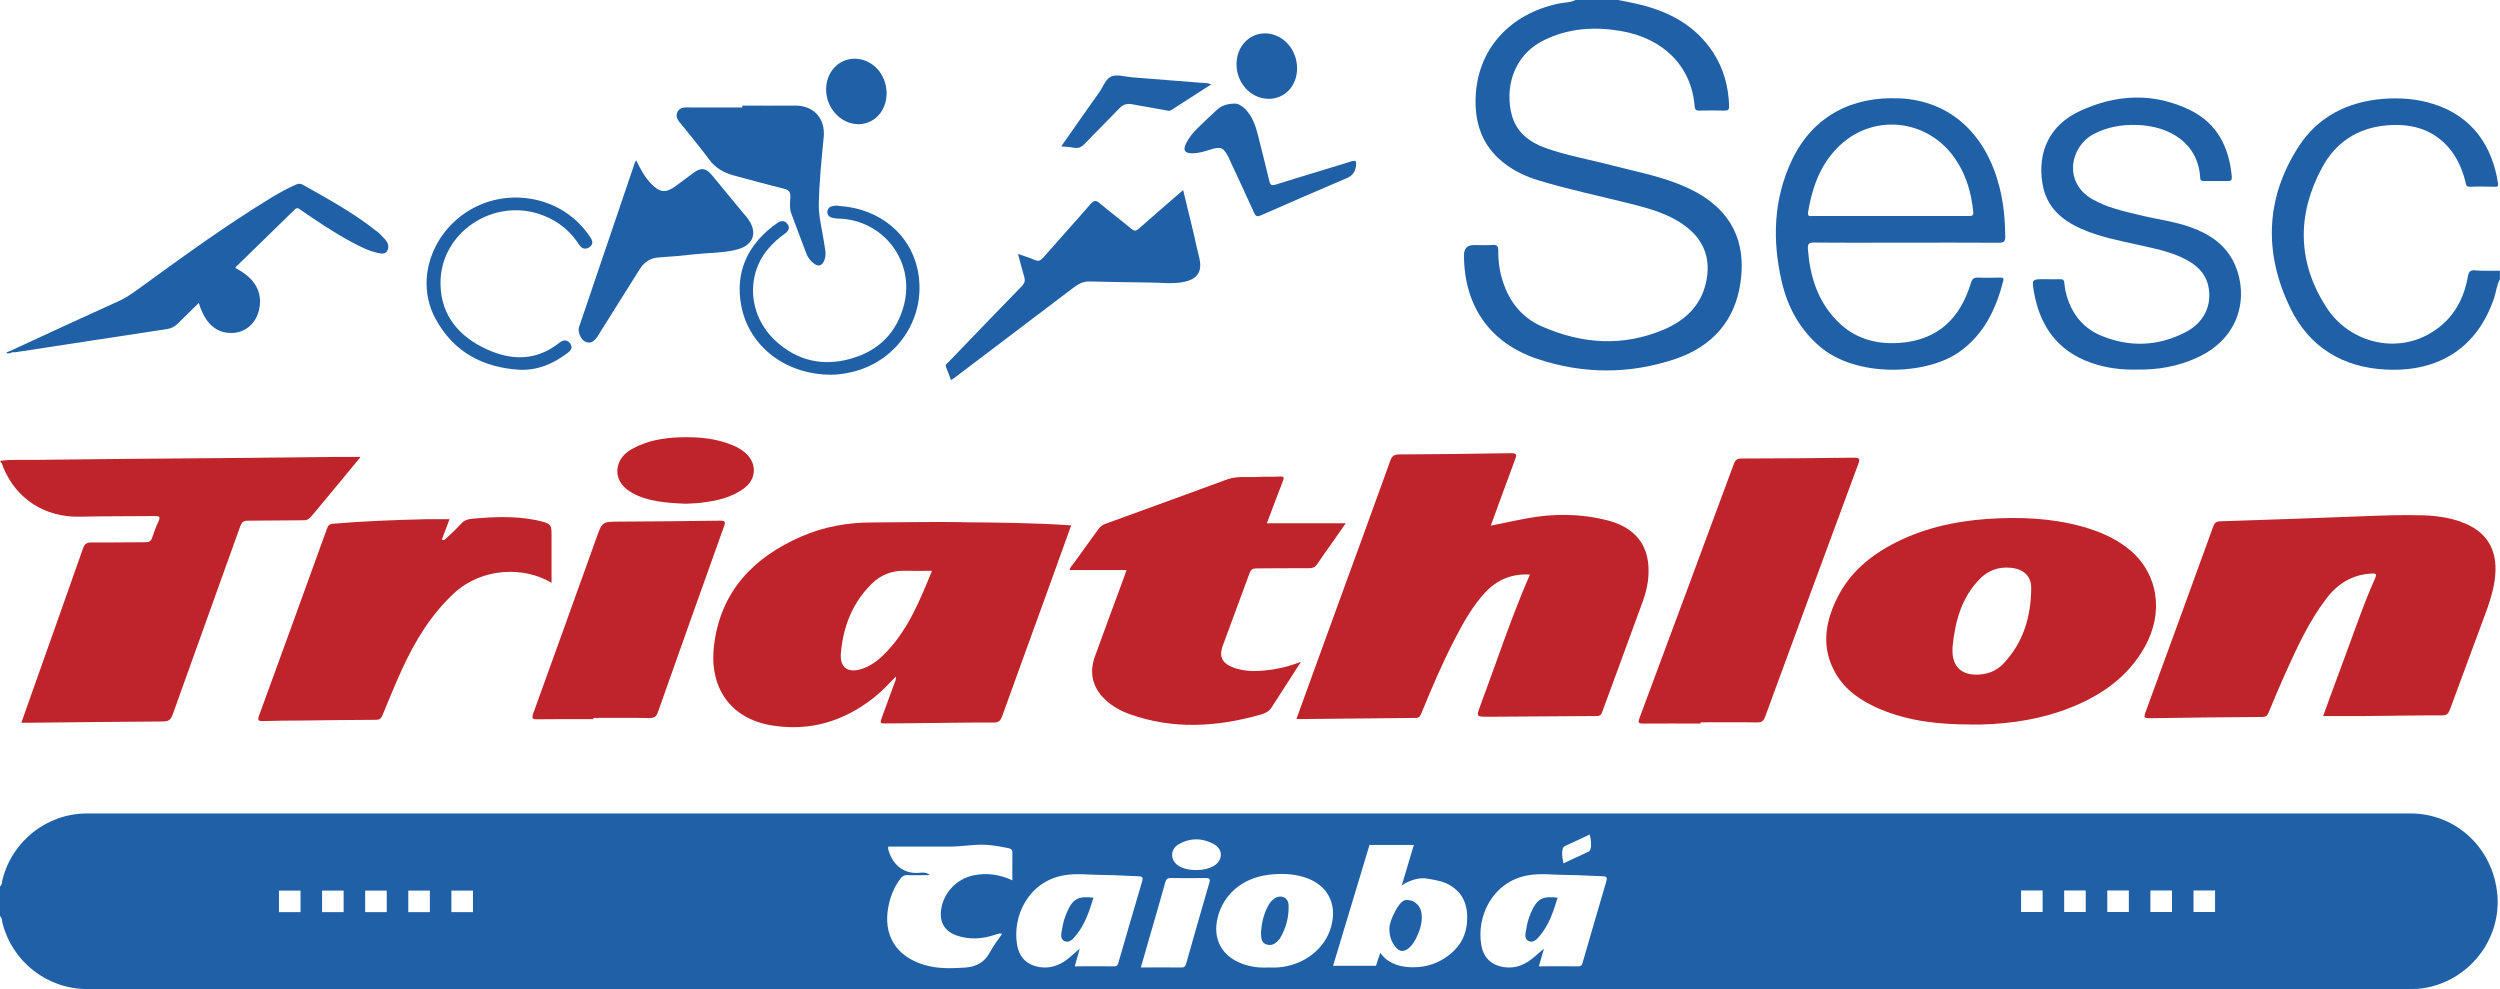
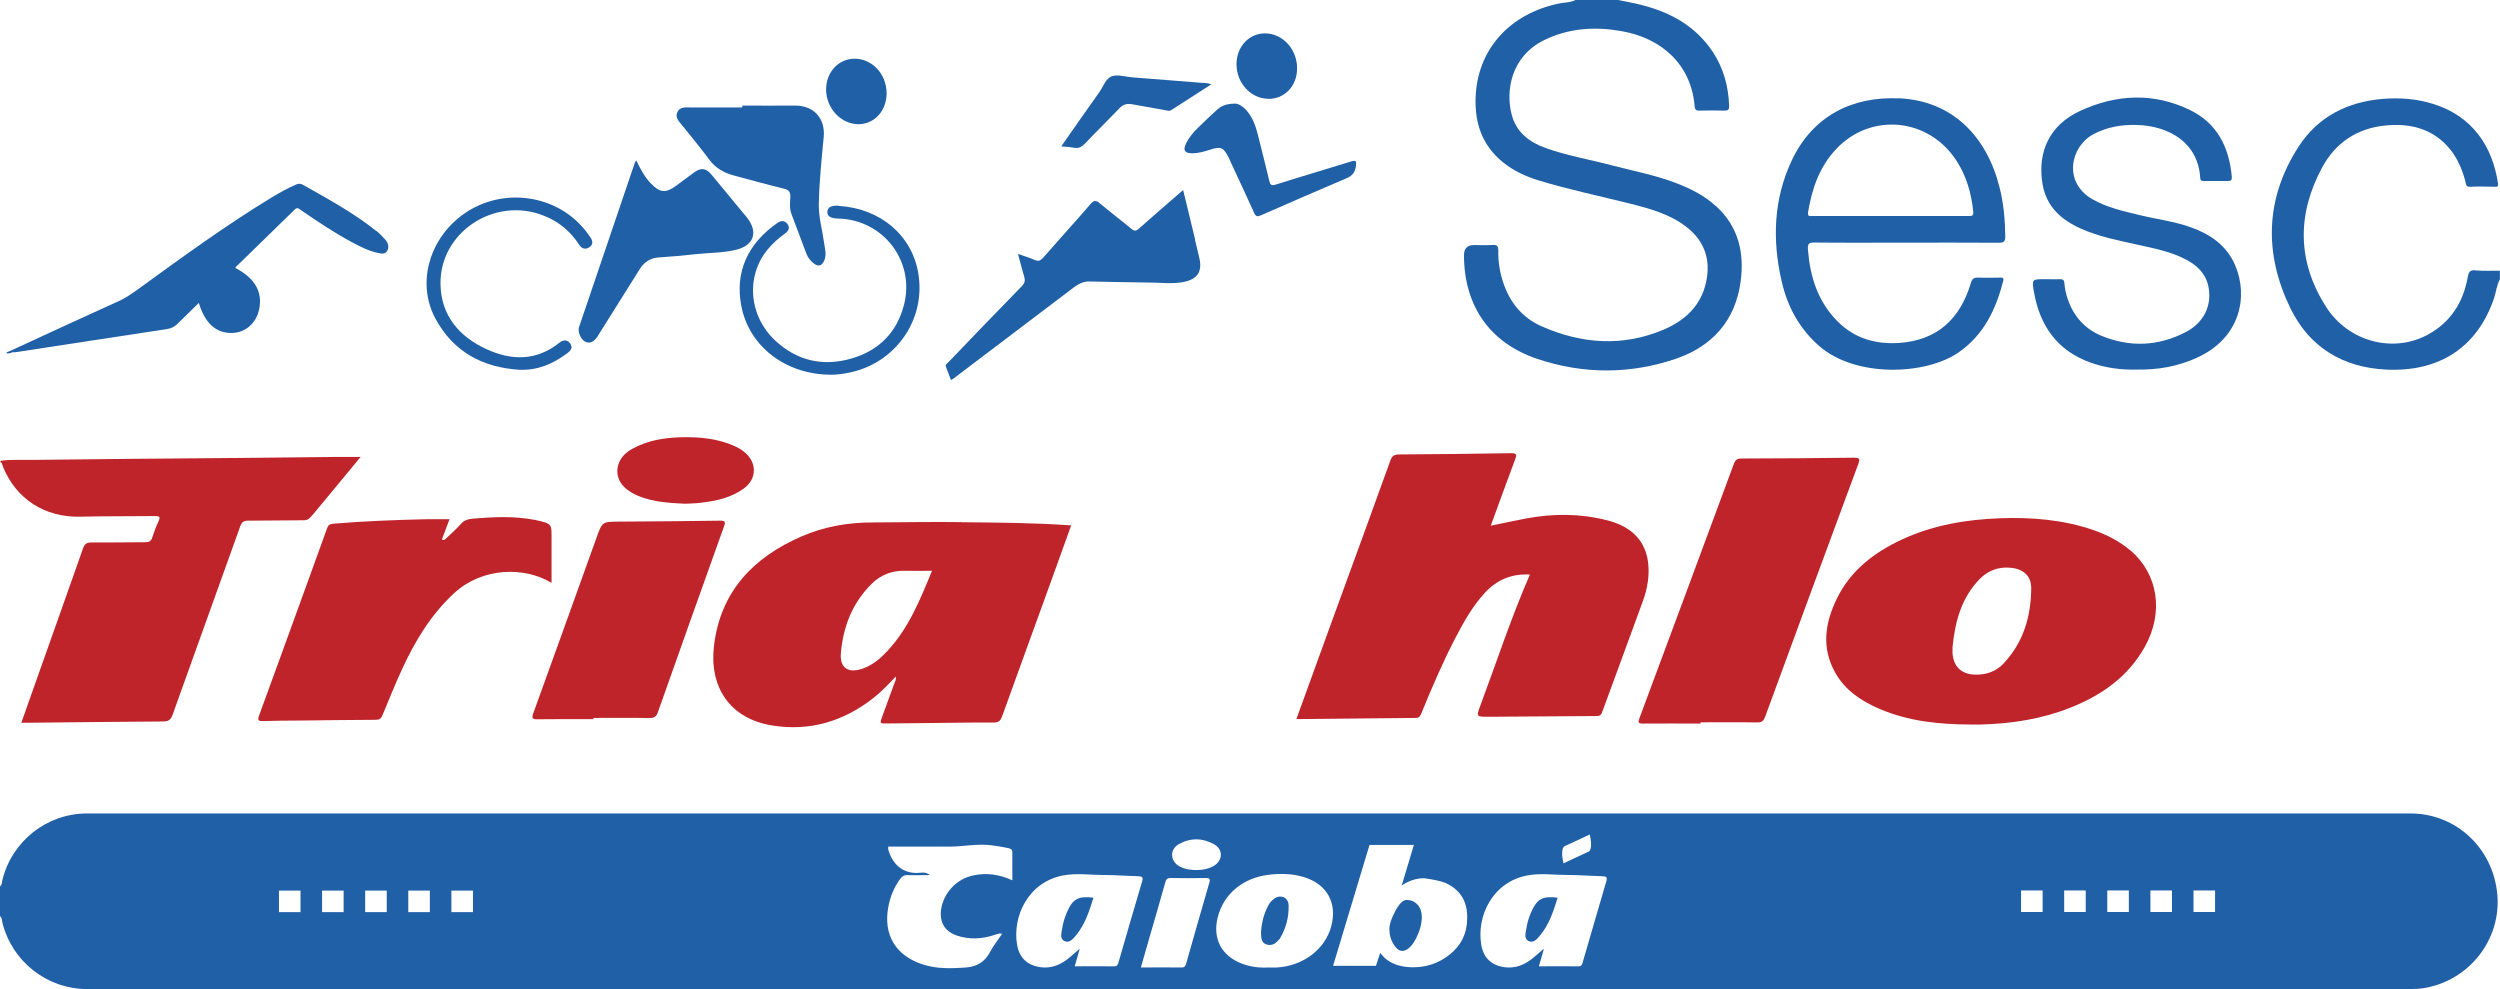
<svg xmlns="http://www.w3.org/2000/svg" id="Camada_2" data-name="Camada 2" viewBox="0 0 238.92 94.53">
  <defs>
    <style>
      .cls-1 {
        fill: #be2429;
      }

      .cls-2 {
        fill: #2060a6;
      }
    </style>
  </defs>
  <g id="Camada_1-2" data-name="Camada 1">
    <g>
      <g>
        <g>
          <path class="cls-2" d="M164,19.71c-1.12-1.03-2.45-1.69-3.86-2.23-1.97-.75-4.04-1.14-6.07-1.67-2.1-.56-4.26-.92-6.32-1.65-1.57-.55-2.84-1.51-3.28-3.2-.6-2.28-.07-5.57,3.11-7.13,2.33-1.14,4.8-1.3,7.31-.87,4.09,.69,6.76,3.39,7.06,7.17,.03,.3,.1,.46,.45,.44,.8-.02,1.61-.02,2.42,0,.34,0,.44-.1,.43-.44-.06-1.84-.52-3.57-1.53-5.12-1.63-2.49-4.04-3.83-6.86-4.54-.74-.19-1.5-.32-2.26-.48h-4.01c-.51,.27-1.08,.23-1.63,.35-4.74,1-7.79,4.43-7.94,9.01-.08,2.44,.64,4.57,2.62,6.16,.99,.8,2.13,1.34,3.34,1.71,2.91,.89,5.89,1.51,8.84,2.25,1.89,.48,3.77,.99,5.34,2.21,1.75,1.35,2.35,3.14,1.89,5.28-.49,2.26-2.02,3.67-4.03,4.53-3.93,1.67-7.87,1.39-11.72-.32-1.81-.8-3-2.26-3.63-4.14-.34-.99-.5-2.02-.48-3.07,0-.45-.13-.58-.56-.55-.59,.04-1.18,.01-1.77,.01q-.95,0-.95,.97c.01,4.84,2.46,8.39,7.04,9.92,4.38,1.46,8.83,1.46,13.2-.02,3.49-1.19,5.7-3.65,6.2-7.39,.37-2.75-.21-5.25-2.35-7.2Z" />
          <path class="cls-2" d="M236.56,25.83c-.53-.04-.64,.18-.72,.64-.43,2.44-1.66,4.36-3.87,5.54-3.27,1.75-7.52,.66-9.65-2.65-2.78-4.32-2.82-8.86-.4-13.35,1.28-2.38,3.36-3.76,6.08-4.02,2.23-.21,4.27,.24,5.87,1.95,.9,.97,1.42,2.16,1.75,3.43,.06,.22,.03,.5,.44,.48,.78-.04,1.58-.02,2.36,0,.23,0,.35,0,.31-.32-.52-3.5-2.41-6.41-6.17-7.59-1.58-.5-3.19-.62-4.84-.49-3.39,.28-6.21,1.71-8.06,4.58-3.17,4.93-3.31,10.16-.8,15.37,1.81,3.76,5.01,5.72,9.18,5.92,5.15,.25,8.75-2.19,10.32-6.85,.2-.58,.23-1.22,.55-1.77v-.83c-.79,0-1.58,.03-2.36-.03Z" />
          <path class="cls-2" d="M181.44,9.4c-4.37-.19-8.16,1.63-10.19,5.9-1.77,3.74-1.89,7.66-.97,11.63,.56,2.41,1.69,4.49,3.59,6.15,3.47,3.02,10.16,2.79,13.32,.59,2.41-1.68,3.56-4.11,4.26-6.84,.06-.25-.04-.3-.26-.3-.71,.01-1.42,.03-2.12,0-.42-.02-.6,.11-.72,.53-1.02,3.38-3.17,5.45-6.81,5.71-2.29,.16-4.33-.42-5.97-2.1-1.86-1.89-2.59-4.25-2.79-6.83-.03-.5,.05-.67,.61-.66,2.93,.03,5.86,.01,8.79,.01s5.9-.01,8.85,.01c.51,0,.61-.15,.61-.63-.02-1.58-.16-3.14-.55-4.67-1.22-4.86-4.5-8.29-9.65-8.51Zm6.64,11.24c-2.46,0-4.92,0-7.38,0s-4.96,0-7.44,0c-.23,0-.54,.1-.47-.35,.38-2.27,1.1-4.39,2.73-6.09,3.32-3.47,8.78-2.93,11.43,1.12,.99,1.5,1.45,3.16,1.63,4.92,.05,.46-.24,.4-.51,.4Z" />
          <path class="cls-2" d="M209.37,21.72c-1.59-.57-3.28-.77-4.92-1.17-1.55-.38-3.1-.71-4.5-1.52-2.81-1.63-2.08-5.02,.09-6.19,1.3-.7,2.7-.94,4.15-.9,3.16,.09,5.89,1.73,6.08,5.07,.02,.29,.18,.29,.39,.29,.75,0,1.5-.01,2.24,0,.3,0,.41-.07,.39-.4-.25-2.81-1.38-5.11-3.99-6.38-3.49-1.7-7.06-1.52-10.53,.09-2.87,1.33-4.09,3.88-3.57,6.98,.37,2.16,1.78,3.42,3.67,4.26,1.74,.78,3.59,1.13,5.43,1.54,1.57,.35,3.15,.65,4.6,1.41,1.04,.55,1.87,1.3,2.14,2.52,.39,1.82-.38,3.5-2.16,4.42-2.6,1.35-5.31,1.47-8.03,.36-1.59-.65-2.66-1.85-3.23-3.48-.17-.5-.29-1.02-.33-1.55-.02-.3-.13-.4-.44-.39-.47,.03-.94,0-1.42,0-1.24,0-1.26,0-1.05,1.23,.57,3.24,2.24,5.62,5.43,6.75,1.44,.51,2.94,.7,4.37,.66,2.07,.04,3.97-.31,5.77-1.13,4.2-1.9,4.92-5.9,3.66-8.84-.81-1.9-2.39-2.97-4.27-3.64Z" />
        </g>
        <g>
          <path class="cls-1" d="M29.74,49.37c.98-1.18,1.96-2.36,2.94-3.54,.58-.7,1.16-1.4,1.78-2.16-.95,0-1.79,0-2.63,0-3.56,.03-7.12,.08-10.68,.11-5.94,.05-11.88,.09-17.82,.17-1.1,.02-2.2-.06-3.29,.09v.12c.18,.09,.18,.28,.24,.43,1.26,3.12,4.02,4.87,7.39,4.79,2.38-.06,4.76-.03,7.14-.06,.39,0,.55,.05,.35,.48-.24,.51-.44,1.05-.62,1.59-.11,.34-.3,.43-.65,.43-1.71,0-3.42,.04-5.13,.02-.47,0-.67,.13-.83,.58-1.56,4.44-3.14,8.88-4.71,13.31-.39,1.1-.78,2.2-1.18,3.34,.33,0,.59,0,.84,0,4.23-.04,8.46-.1,12.69-.12,.51,0,.74-.14,.92-.63,2.14-6,4.32-12,6.46-18,.15-.42,.34-.57,.79-.56,1.77,0,3.54-.04,5.31-.04,.32,0,.5-.13,.68-.36Z" />
          <path class="cls-1" d="M157.52,53.89c-.22-2.15-1.53-3.55-3.9-4.16-2.58-.66-5.17-.67-7.77-.18-1.11,.21-2.22,.45-3.38,.69,.79-2.16,1.55-4.26,2.33-6.34,.17-.44,.16-.59-.39-.59-3.56,.06-7.12,.1-10.68,.12-.46,0-.69,.12-.85,.57-1.79,4.96-3.6,9.92-5.41,14.87-1.18,3.26-2.37,6.52-3.57,9.83,.13,.01,.19,.02,.25,.02,3.72-.04,7.43-.08,11.15-.11,.38,0,.44-.22,.55-.47,.98-2.4,2-4.78,3.19-7.08,.82-1.57,1.67-3.12,2.89-4.43,1.14-1.23,2.55-1.82,4.28-1.72-1.8,4.13-3.18,8.36-4.74,12.53-.39,1.06-.39,1.06,.75,1.06,3.44-.03,6.89-.05,10.32-.07,.28,0,.46-.04,.57-.36,1.3-3.56,2.62-7.1,3.91-10.66,.41-1.14,.62-2.32,.5-3.54Z" />
          <path class="cls-1" d="M91.93,49.9c-2.85-.04-5.71,.02-8.56,.03-2.35,0-4.63,.4-6.78,1.34-4.59,2-7.72,5.24-8.35,10.4-.49,3.96,1.49,7.03,5.6,7.67,3.58,.56,6.76-.4,9.6-2.61,.78-.6,1.45-1.32,2.17-2.07,.05,.3-.08,.49-.15,.68-.38,1.05-.77,2.1-1.15,3.15-.24,.65-.23,.66,.42,.65,1.32-.01,2.64-.03,3.95-.04,2.1-.02,4.21-.06,6.31-.05,.46,0,.63-.18,.78-.59,1.48-4.12,2.98-8.22,4.47-12.34,.71-1.95,1.41-3.91,2.13-5.91-3.54-.25-7-.27-10.46-.3Zm-7.12,12.31c-.67,.72-1.42,1.36-2.37,1.69-1.36,.48-2.2-.06-2.08-1.48,.22-2.53,1.1-4.81,2.95-6.63,.87-.86,1.95-1.28,3.2-1.24,.82,.02,1.65,0,2.56,0-1.13,2.75-2.22,5.47-4.25,7.65Z" />
-           <path class="cls-1" d="M235.23,49.88c-1.16-.41-2.37-.59-3.59-.63-1.96-.06-3.93,.01-5.9,.09-4.51,.18-9.03,.33-13.55,.48-.38,.01-.54,.14-.67,.48-2.15,5.94-4.32,11.87-6.49,17.8-.16,.45-.11,.55,.38,.54,3.6-.06,7.19-.1,10.79-.12,.34,0,.48-.12,.6-.41,.51-1.23,1.02-2.46,1.57-3.68,1.14-2.52,2.28-5.04,3.98-7.26,1.1-1.43,2.51-2.28,4.35-2.36,.33-.01,.47,.02,.3,.41-1.24,2.8-2.2,5.71-3.28,8.57-.58,1.54-1.13,3.08-1.7,4.64,1.39,0,2.72,.01,4.06,0,2.44-.02,4.88-.07,7.31-.06,.45,0,.6-.18,.74-.55,.98-2.67,1.98-5.33,2.96-8,.57-1.56,1.22-3.1,1.37-4.79,.24-2.55-.85-4.3-3.26-5.15Z" />
          <path class="cls-1" d="M203.61,52.62c-1.04-.89-2.25-1.51-3.54-1.96-2.9-1-5.91-1.24-8.95-1.13-3.25,.12-6.41,.66-9.38,2.04-2.63,1.23-4.86,2.93-6.17,5.59-1.16,2.34-1.53,4.76-.16,7.16,.95,1.68,2.5,2.69,4.22,3.43,2.78,1.19,5.72,1.48,8.7,1.49,.34,0,.67,.01,1,0,2.93-.08,5.79-.52,8.53-1.61,3-1.19,5.54-2.96,7.14-5.86,1.8-3.26,1.25-6.89-1.39-9.17Zm-12.11,10.77c-.75,.8-1.73,1.13-2.82,1.08-1.26-.06-1.99-.78-2.08-2.04-.01-.2,0-.39,0-.59,.24-2.43,.84-4.71,2.61-6.52,.8-.81,1.8-1.17,2.95-1.06,1.19,.11,1.97,.77,1.96,1.95-.02,2.68-.73,5.16-2.62,7.17Z" />
-           <path class="cls-1" d="M121.89,63.94c-1.41,.22-2.82,.36-4.18-.21-.95-.4-1.21-1.05-.86-2,.85-2.32,1.72-4.63,2.57-6.96,.13-.36,.32-.45,.69-.45,1.67,0,3.34-.03,5.02-.02,.36,0,.58-.12,.77-.41,.42-.64,.87-1.26,1.31-1.88,.46-.65,.91-1.31,1.4-2h-7.54c.52-1.37,1.02-2.71,1.54-4.05,.13-.33,.08-.44-.3-.42-.7,.04-1.42,0-2.12,.04-.97,.06-1.96-.11-2.92,.24-3.87,1.42-7.73,2.83-11.6,4.23-.31,.11-.53,.28-.72,.55-.78,1.09-1.57,2.17-2.35,3.25-.14,.19-.34,.37-.38,.63h5.44c-.08,.22-.14,.42-.21,.61-.94,2.54-1.88,5.08-2.8,7.62-.51,1.4-.33,2.71,.68,3.85,.71,.79,1.61,1.32,2.6,1.68,4.18,1.5,8.37,1.24,12.56,.05,.39-.11,.78-.28,1.02-.66,.91-1.42,1.83-2.84,2.82-4.38-.87,.32-1.64,.56-2.43,.68Z" />
          <path class="cls-1" d="M177.19,43.74c-3.6,.05-7.2,.07-10.8,.08-.42,0-.57,.19-.7,.54-2.99,8.09-6,16.18-9.01,24.27-.16,.43-.11,.52,.35,.52,1.83-.02,3.66,0,5.49,0v-.12c1.81,0,3.62-.02,5.43,.01,.44,0,.6-.16,.74-.54,2.96-8.07,5.92-16.13,8.91-24.18,.17-.46,.12-.58-.39-.57Z" />
          <path class="cls-1" d="M52.71,51.1c0-.92-.08-1.03-.95-1.27-.19-.05-.38-.09-.57-.13-1.97-.39-3.95-.31-5.93-.14-.49,.04-.89,.13-1.23,.53-.41,.47-.89,.88-1.35,1.32-.12,.12-.24,.28-.45,.15,.23-.6,.45-1.2,.73-1.94-.81,0-1.51-.01-2.22,0-2.97,.07-5.94,.18-8.9,.43-.33,.03-.48,.14-.58,.44-2.16,5.98-4.33,11.95-6.51,17.92-.16,.45-.04,.51,.38,.5,1.2-.04,2.4-.04,3.6-.05,2.4-.03,4.8-.06,7.2-.07,.33,0,.48-.11,.61-.41,.62-1.49,1.22-2.98,1.89-4.44,1.25-2.71,2.77-5.23,5-7.28,2.66-2.43,6.66-2.54,9.28-.96v-4.6Z" />
          <path class="cls-1" d="M68.8,49.76c-3.21,.05-6.41,.07-9.62,.09-1.62,.01-1.62,0-2.17,1.53-2.01,5.59-4.01,11.18-6.04,16.77-.19,.52-.08,.6,.43,.59,1.77-.03,3.54-.01,5.31-.01v-.12c1.79,0,3.58-.02,5.37,.01,.45,0,.64-.13,.79-.55,2.09-5.92,4.2-11.83,6.31-17.73,.16-.43,.17-.59-.38-.58Z" />
          <path class="cls-1" d="M60.39,47.1c1.57,.85,3.3,.96,5.11,1.04,.43-.03,.94-.02,1.45-.09,1.49-.18,2.95-.47,4.19-1.41,1.17-.89,1.21-2.37,.1-3.35-.33-.29-.69-.51-1.1-.69-1.64-.71-3.37-.86-5.13-.81-1.59,.05-3.13,.31-4.54,1.08-.61,.33-1.13,.79-1.36,1.48-.35,1.07,.13,2.11,1.28,2.73Z" />
        </g>
        <g>
          <path class="cls-2" d="M35.98,22.09c-2.19-1.75-4.64-3.08-7.07-4.45-.24-.13-.45-.08-.67,.02-.78,.34-1.51,.75-2.23,1.18-4.44,2.7-8.63,5.76-12.83,8.81-.54,.39-1.08,.77-1.69,1.06-3.53,1.6-7.06,3.23-10.59,4.86-.1,.05-.25,.04-.3,.19,.2,.02,.38,.02,.55-.09,.16-.01,.32,0,.47-.03,4.78-.73,9.55-1.47,14.33-2.19,.45-.07,.76-.24,1.06-.55,.65-.65,1.32-1.29,1.99-1.95,.59,1.96,1.67,2.92,3.21,2.87,1.25-.04,2.26-.92,2.55-2.22,.37-1.68-.4-3.03-2.25-3.98,0-.03,0-.09,.03-.11,1.87-1.83,3.75-3.64,5.62-5.48,.26-.25,.4-.1,.59,.04,1.55,1.07,3.12,2.12,4.78,3.02,.81,.44,1.63,.87,2.54,1.07,.32,.07,.72,.17,.92-.16,.23-.37,.12-.77-.16-1.09-.27-.29-.53-.59-.84-.83Z" />
          <path class="cls-2" d="M114.22,22.91c-.37-1.56-.75-3.12-1.15-4.75-1.46,1.27-2.85,2.47-4.23,3.69-.28,.25-.45,.25-.73,.01-.98-.82-2-1.58-2.98-2.41-.37-.32-.57-.34-.92,.06-1.49,1.73-3.03,3.41-4.53,5.13-.25,.28-.45,.36-.8,.2-.48-.21-.99-.36-1.59-.57,.22,.81,.39,1.52,.6,2.21,.1,.34,.04,.57-.21,.84-2.35,2.41-4.68,4.83-7.01,7.26-.14,.14-.37,.24-.25,.53,.17,.39,.3,.8,.46,1.21,.1-.06,.18-.09,.24-.14,3.83-2.89,7.65-5.79,11.47-8.69,.45-.34,.93-.6,1.5-.59,1.91,.03,3.81,.09,5.72,.1,1.12,0,2.24,.17,3.35-.06,1.32-.28,1.76-1.02,1.45-2.32-.13-.57-.27-1.15-.41-1.72Z" />
          <path class="cls-2" d="M71.45,20.87c-.1-.14-.22-.28-.34-.41-1.03-1.24-2.06-2.48-3.08-3.73-.54-.66-1.02-.75-1.71-.24-.57,.41-1.13,.84-1.7,1.26-.99,.73-1.55,.68-2.4-.2-.61-.63-1.01-1.39-1.42-2.22-.06,.09-.1,.14-.12,.19-1.79,5.25-3.57,10.5-5.35,15.76-.14,.43,.2,1.22,.63,1.39,.52,.22,.85-.1,1.13-.49,.12-.18,.23-.36,.34-.55,1.23-1.96,2.46-3.92,3.69-5.88,.43-.7,1.02-1.1,1.87-1.15,1.14-.07,2.27-.17,3.4-.3,1.34-.15,2.72-.11,4.03-.45,1.62-.42,2.03-1.65,1.02-2.99Z" />
          <path class="cls-2" d="M67.77,15.24c.61,.83,1.41,1.27,2.36,1.53,1.59,.43,3.18,.87,4.78,1.26,.51,.12,.64,.34,.62,.83-.02,.52-.1,1.05,.1,1.57,.48,1.26,.96,2.53,1.43,3.8,.14,.38,.38,.68,.69,.93,.48,.37,.82,.25,1.04-.31,.22-.56,.04-1.09-.03-1.62-.17-1.22-.52-2.45-.51-3.67,.04-2.15,.26-4.31,.47-6.46,.17-1.78-.95-3.03-2.77-3.01-1.67,.02-3.34,0-5.01,0v.18c-1.63,0-3.26,0-4.89,0-.48,0-1.05-.1-1.31,.43-.26,.53,.17,.93,.47,1.3,.85,1.08,1.75,2.13,2.56,3.24Z" />
          <path class="cls-2" d="M80.17,19.66c-.72-.04-1.08,.14-1.1,.58-.02,.43,.31,.63,1.06,.65,4.26,.1,7.31,4.05,6.28,8.18-.68,2.71-2.44,4.46-5.1,5.21-2.72,.77-5.19,.18-7.26-1.77-2.52-2.39-2.78-6.15-.67-8.69,.48-.58,1.04-1.07,1.65-1.51,.32-.23,.5-.54,.23-.9-.25-.34-.61-.35-.94-.12-2.85,1.97-4.11,4.7-3.47,7.97,.75,3.86,4.25,6.55,8.58,6.55,.54,.01,1.26-.09,1.97-.25,4.32-1.01,7.09-5.12,6.36-9.44-.61-3.65-3.63-6.2-7.59-6.44Z" />
          <path class="cls-2" d="M129.12,15.43c-2.39,.75-4.8,1.45-7.2,2.21-.43,.13-.53,.02-.62-.37-.35-1.47-.72-2.93-1.09-4.4-.2-.8-.47-1.58-1.01-2.23-.38-.46-.84-.76-1.21-.74-.81,.02-1.29,.23-1.69,.6-.61,.56-1.22,1.12-1.8,1.7-.45,.44-.86,.92-1.14,1.49-.33,.67-.15,.96,.58,.96,.6,0,1.16-.17,1.72-.35,1.03-.33,1.27-.22,1.78,.79,.07,.14,.13,.29,.19,.43,.74,1.6,1.5,3.2,2.22,4.81,.16,.36,.3,.4,.65,.25,2.73-1.2,5.46-2.39,8.2-3.55,.56-.24,.82-.6,.89-1.19,.06-.45,0-.55-.48-.41Z" />
          <path class="cls-2" d="M53.45,32.76c-2.18,1.74-4.55,1.71-6.93,.62-2.61-1.19-4.35-3.18-4.42-6.17-.13-4.97,5.13-8.47,9.84-6.61,1.44,.56,2.57,1.49,3.41,2.79,.24,.37,.57,.49,.95,.25,.42-.26,.36-.61,.12-.96-.08-.11-.15-.23-.24-.34-2.8-3.88-8.46-4.62-12.25-1.6-3.05,2.43-4.05,6.51-2.31,9.72,1.72,3.18,4.52,4.67,8.06,4.88,1.73,.06,3.2-.58,4.54-1.59,.34-.25,.56-.55,.26-.94-.3-.39-.68-.33-1.03-.05Z" />
          <path class="cls-2" d="M103.66,13.75c1.1-1.16,2.24-2.27,3.34-3.42,.33-.35,.71-.45,1.17-.37,1.08,.2,2.16,.39,3.24,.58,.17,.03,.33,.1,.51-.01,1.26-.82,2.53-1.63,3.84-2.47-.37-.15-.68-.13-.99-.15-2.19-.18-4.38-.35-6.57-.52-.65-.05-1.36-.29-1.92-.11-.61,.2-.83,.99-1.22,1.53-1.21,1.69-2.39,3.4-3.64,5.18,.46,.05,.81,.05,1.16,.12,.45,.1,.76-.03,1.08-.37Z" />
          <path class="cls-2" d="M121.22,9.45c1.57,0,2.74-1.24,2.74-2.92,0-1.82-1.36-3.32-3.04-3.34-1.54-.02-2.74,1.26-2.75,2.93-.01,1.81,1.37,3.32,3.05,3.32Z" />
          <path class="cls-2" d="M82.02,11.87c1.54,0,2.71-1.27,2.71-2.95,0-1.83-1.36-3.3-3.05-3.31-1.54,0-2.73,1.28-2.73,2.94,0,1.79,1.41,3.31,3.08,3.32Z" />
        </g>
      </g>
      <g>
        <path class="cls-2" d="M146.33,87.17c-.22,.51-.38,1.03-.46,1.57-.07,.44-.26,1,.25,1.21,.47,.2,.82-.26,1.11-.61,.84-1.04,1.24-2.29,1.63-3.55-1.44-.18-1.97,.11-2.53,1.38Z" />
        <path class="cls-2" d="M101.97,87.17c-.22,.51-.38,1.03-.46,1.57-.07,.44-.26,1,.25,1.21,.47,.2,.82-.26,1.11-.61,.84-1.04,1.24-2.29,1.63-3.55-1.45-.18-1.98,.11-2.53,1.38Z" />
        <path class="cls-2" d="M121.79,85.88c-.27,.18-.47,.42-.61,.71-.42,.8-.62,1.65-.67,2.57,.04,.41-.03,.92,.53,1.1,.56,.18,.93-.14,1.26-.54,.01-.01,.03-.03,.03-.05,.58-.97,.85-2.03,.82-3.15-.02-.75-.73-1.07-1.37-.65Z" />
        <path class="cls-2" d="M134.43,86c-.34,0-.7,.35-1.08,1.06-.38,.7-.57,1.28-.57,1.73,0,.56,.14,1.06,.43,1.5,.28,.43,.58,.63,.91,.58,.45-.09,.86-.5,1.22-1.21,.36-.72,.54-1.39,.54-2.03,0-.47-.13-.86-.4-1.16-.26-.3-.61-.46-1.05-.46Z" />
        <path class="cls-2" d="M238.67,85.55c-.37-4.46-3.92-7.81-8.31-7.81-74.01,0-148.03,0-222.04,0-3.83,0-7.17,2.63-8.09,6.35-.05,.22-.02,.47-.23,.63v2.83c.21,.16,.18,.42,.23,.63,.93,3.72,4.26,6.34,8.1,6.34H230.37c.43,0,.86-.02,1.29-.09,4.29-.71,7.36-4.59,7.01-8.89Zm-89.35-4.32c.04-.2,.12-.33,.24-.38l.12-.05,1.4-.65,.85-.4c.13,.56,.16,.99,.1,1.28-.04,.2-.13,.33-.24,.38l-.12,.05-1.4,.65-.85,.4c-.13-.56-.16-.99-.1-1.28Zm-120.6,5.94h-2.06v-2.06h2.06v2.06Zm4.12,0h-2.06v-2.06h2.06v2.06Zm4.12,0h-2.06v-2.06h2.06v2.06Zm4.12,0h-2.06v-2.06h2.06v2.06Zm4.12,0h-2.06v-2.06h2.06v2.06Zm51.55-3.04c-1.24-.57-2.46-.74-3.73-.47-1.6,.33-2.85,1.67-3.08,3.26-.17,1.23,.36,2.11,1.54,2.5,1.18,.39,2.36,.32,3.53-.06,.18-.06,.37-.12,.56-.16,.03,0,.08,.02,.2,.05-.39,.58-.82,1.1-1.13,1.69-.52,1.02-1.32,1.46-2.42,1.53-1.36,.09-2.7,.13-4.03-.3-2.6-.84-3.8-2.84-3.29-5.52,.18-.95,.53-1.84,1.12-2.64,.19-.26,.39-.39,.73-.38,.66,.03,1.33,0,2.13,0-.42-.33-.78-.23-1.09-.21-1.56,.1-2.54-.91-2.9-2.24-.02-.07,0-.15,0-.27,1.95,0,3.9,0,5.84,0,1.33,0,2.65-.3,4-.13,.54,.07,1.09,.15,1.62,.27,.21,.05,.4,.11,.4,.41-.01,.86,0,1.72,0,2.64Zm9.72,8.22c-1.23-.02-2.47,0-3.76,0,.17-.59,.32-1.13,.48-1.69-.3,.26-.58,.5-.85,.74-.86,.77-1.84,1.21-3.01,1.02-1.18-.2-1.92-.91-2.13-2.14-.46-2.73,1.08-5.97,4.37-6.61,1.28-.25,2.59-.05,3.88-.05,1.1,0,2.2,.09,3.3,.12,.36,.01,.54,.05,.4,.5-.76,2.56-1.5,5.12-2.24,7.68-.07,.23-.11,.44-.44,.43Zm9.11-8.01c-.75,2.58-1.49,5.17-2.22,7.75-.06,.22-.14,.37-.43,.37-1.28-.02-2.55,0-3.9,0,.27-.95,.53-1.85,.79-2.75,.52-1.79,1.04-3.58,1.54-5.37,.08-.28,.17-.43,.51-.43,1.12,.02,2.24,.02,3.36,0,.35,0,.45,.09,.35,.44Zm.35-1.55c-.44,.24-.95,.36-1.59,.36-.56,0-1.1-.08-1.59-.34-.92-.48-1-1.61-.1-2.13,1.1-.63,2.27-.61,3.37,0,.92,.51,.85,1.6-.08,2.11Zm11.29,5.76c-.6,2.18-2.66,3.74-5.14,3.91-.29,.02-.59,0-.88,0-.85,.05-1.69-.06-2.49-.36-1.96-.73-2.84-2.38-2.34-4.41,.54-2.21,2.37-3.77,4.8-4.08,1.16-.15,2.31-.13,3.44,.21,2.21,.67,3.22,2.49,2.61,4.72Zm11.3,2.69c-1,.8-2.16,1.2-3.48,1.2-.98,0-1.79-.22-2.43-.67-.21-.14-.44-.38-.71-.7l-.4,1.23h-4.1l3.48-11.55h4.24l-1.16,3.88c.22-.16,.42-.28,.6-.35,.51-.24,1.02-.35,1.53-.35,.92,.12,1.61,.27,2.07,.46,1.38,.63,2.06,1.72,2.06,3.27s-.57,2.68-1.7,3.59Zm14.99-7c-.76,2.56-1.49,5.12-2.24,7.68-.06,.23-.11,.44-.44,.43-1.23-.02-2.47,0-3.76,0,.17-.59,.32-1.13,.48-1.69-.3,.26-.58,.5-.86,.74-.86,.77-1.84,1.21-3.01,1.02-1.18-.2-1.92-.91-2.12-2.14-.46-2.73,1.08-5.97,4.37-6.61,1.29-.25,2.59-.05,3.88-.05,1.1,0,2.2,.09,3.3,.12,.36,.01,.54,.05,.4,.5Zm41.7,2.92h-2.06v-2.06h2.06v2.06Zm4.12,0h-2.06v-2.06h2.06v2.06Zm4.12,0h-2.06v-2.06h2.06v2.06Zm4.12,0h-2.06v-2.06h2.06v2.06Zm4.12,0h-2.06v-2.06h2.06v2.06Z" />
      </g>
    </g>
  </g>
</svg>